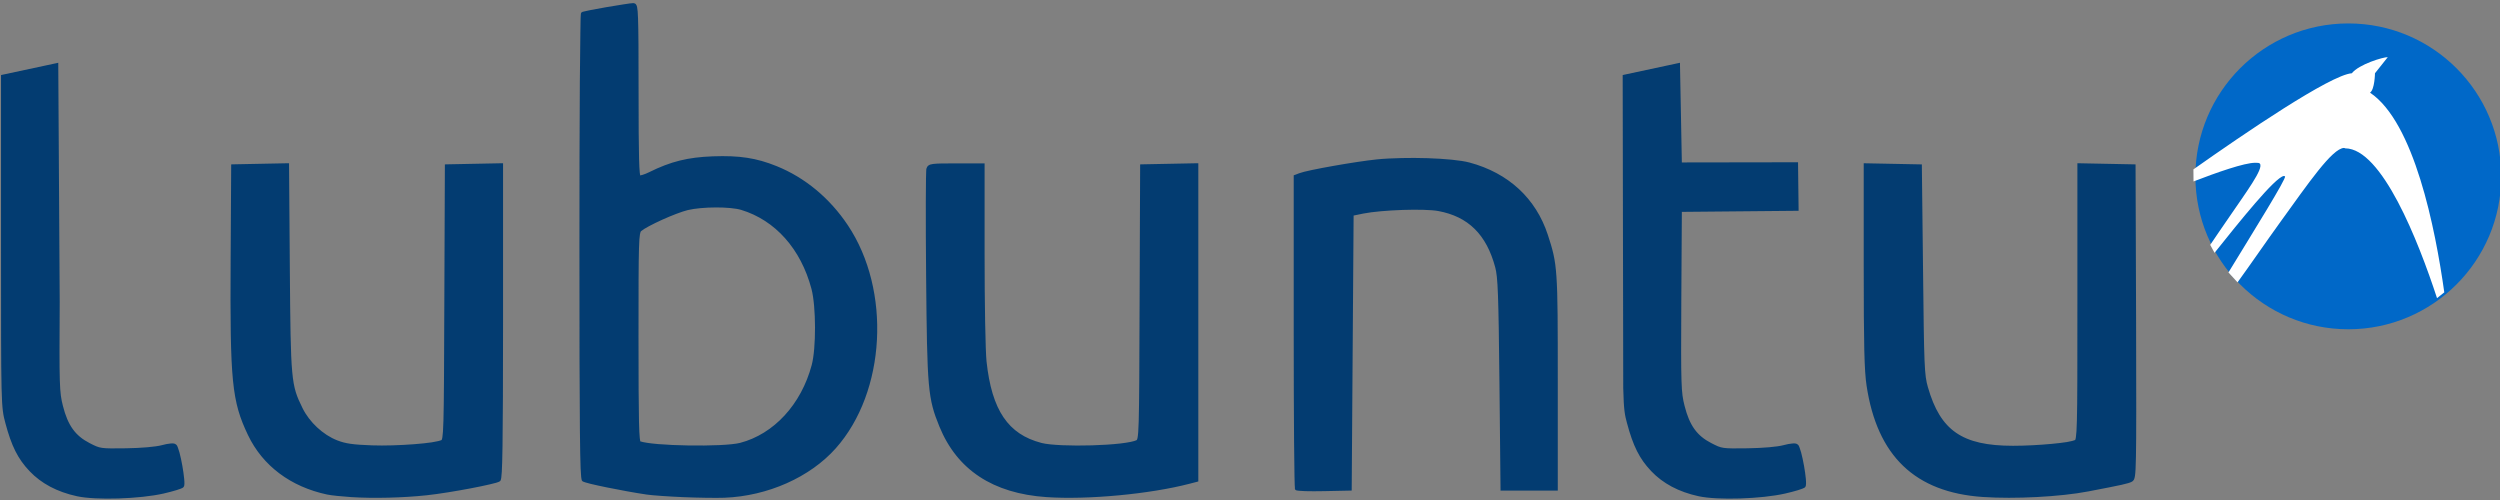
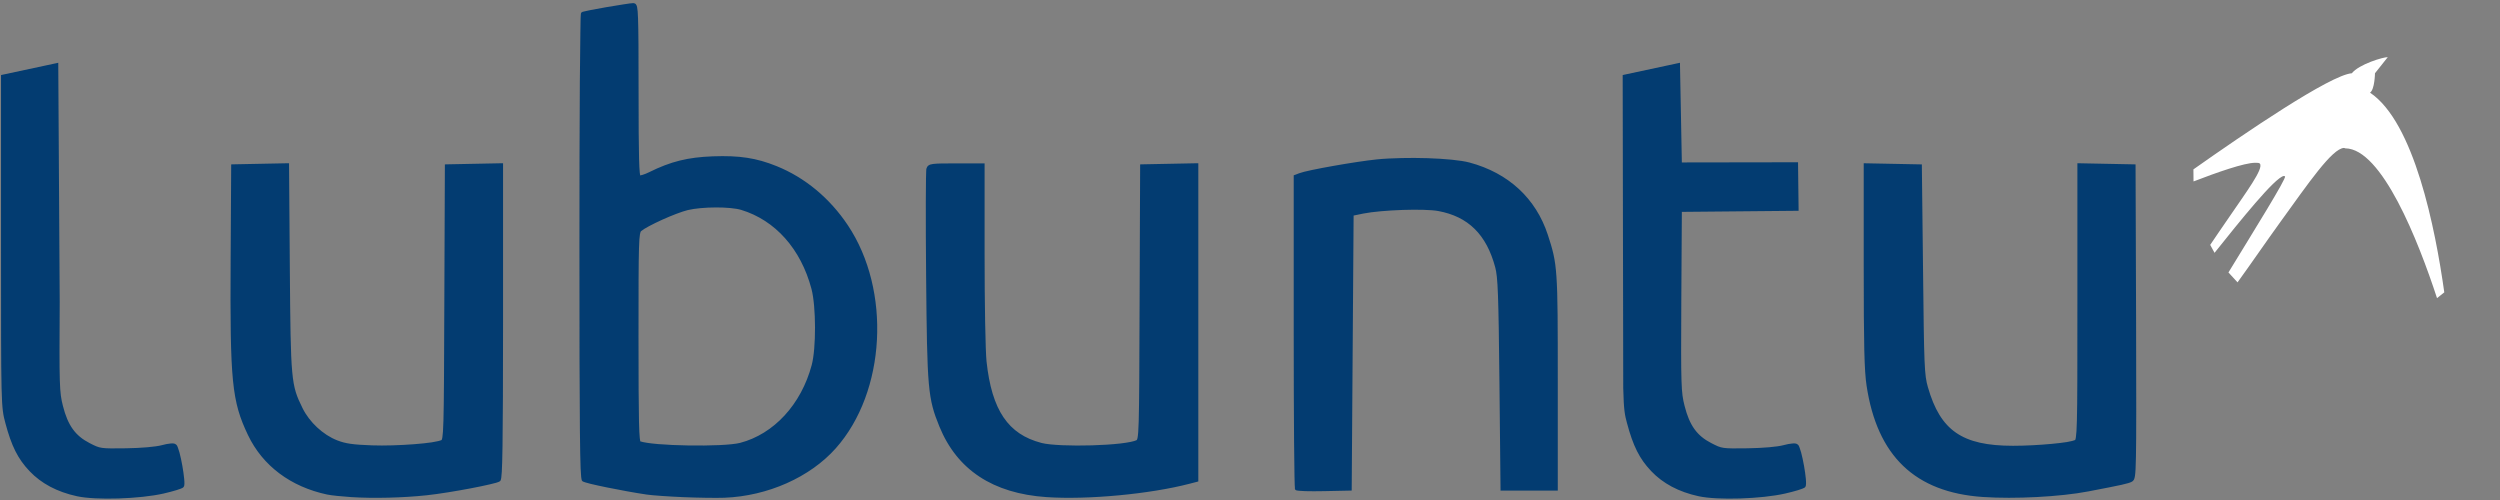
<svg xmlns="http://www.w3.org/2000/svg" xmlns:ns1="http://www.inkscape.org/namespaces/inkscape" xmlns:ns2="http://sodipodi.sourceforge.net/DTD/sodipodi-0.dtd" width="640" height="128" id="svg2" version="1.1" ns1:version="0.47 r22583" ns2:docname="logo_colour_rgb.svg" ns1:export-filename="/home/rafa/Escritorio/plymouth.png" ns1:export-xdpi="90" ns1:export-ydpi="90">
  <rect width="100%" height="100%" fill="#808080" stroke="none" />
  <defs id="defs4" />
  <ns2:namedview id="base" pagecolor="#ffffff" bordercolor="#666666" borderopacity="1.0" ns1:pageopacity="0.0" ns1:pageshadow="2" ns1:zoom="0.50000001" ns1:cx="606.37977" ns1:cy="330.16052" ns1:document-units="px" ns1:current-layer="layer1" showgrid="false" ns1:window-width="968" ns1:window-height="876" ns1:window-x="107" ns1:window-y="91" ns1:window-maximized="0" ns1:showpageshadow="false" borderlayer="false" />
  <g ns1:label="Capa 1" ns1:groupmode="layer" id="layer1" transform="translate(-662.762,-516.179)">
    <g id="g9232" transform="matrix(3.529,0,0,3.529,-1676.953,-1375.34)">
      <path id="path3908" style="font-size:medium;font-style:normal;font-variant:normal;font-weight:normal;font-stretch:normal;text-indent:0;text-align:start;text-decoration:none;line-height:normal;letter-spacing:normal;word-spacing:normal;text-transform:none;direction:ltr;block-progression:tb;writing-mode:lr-tb;text-anchor:start;color:#000000;fill:#033c71;fill-opacity:1;fill-rule:nonzero;stroke:none;stroke-width:2;marker:none;visibility:visible;display:inline;overflow:visible;enable-background:accumulate;font-family:Bitstream Vera Sans;-inkscape-font-specification:Bitstream Vera Sans" d="m 784.857,540.548 -0.165,0.035 -3.875,0.83 -0.108,0.026 0,0.108 0.04,22.592 c 0.038,1.648 0.118,1.969 0.273,2.548 0.442,1.659 0.905,2.583 1.747,3.473 0.86,0.91 2.009,1.516 3.447,1.83 1.386,0.302 4.557,0.198 6.28,-0.195 0.344,-0.078 0.673,-0.166 0.926,-0.242 0.126,-0.038 0.232,-0.076 0.316,-0.108 0.041,-0.016 0.077,-0.032 0.108,-0.048 0.031,-0.015 0.057,-0.023 0.09,-0.056 0.047,-0.047 0.053,-0.09 0.061,-0.13 0.011,-0.04 0.011,-0.082 0.013,-0.13 0,-0.095 0,-0.21 -0.013,-0.346 -0.024,-0.271 -0.073,-0.613 -0.134,-0.956 -0.062,-0.343 -0.134,-0.687 -0.208,-0.96 -0.037,-0.137 -0.075,-0.255 -0.112,-0.35 -0.038,-0.095 -0.055,-0.164 -0.134,-0.229 -0.115,-0.096 -0.245,-0.088 -0.415,-0.073 -0.17,0.014 -0.382,0.055 -0.627,0.121 -0.429,0.115 -1.467,0.21 -2.604,0.225 -0.919,0.012 -1.393,0.017 -1.717,-0.03 -0.325,-0.047 -0.513,-0.144 -0.908,-0.346 -1.037,-0.531 -1.579,-1.279 -1.938,-2.699 -0.128,-0.506 -0.194,-0.857 -0.225,-1.86 -0.032,-1.003 -0.03,-2.646 -0.013,-5.697 l 0.039,-6.518 8.331,-0.078 0.138,0 0,-0.143 -0.039,-3.24 0,-0.138 -0.134,0 -8.296,0.013 -0.065,-3.46 -0.069,-3.599 0,-0.169 -9e-4,-2.1e-4 z m -20.217,6.912 c -0.632,0.014 -1.235,0.042 -1.752,0.095 -0.794,0.081 -2.05,0.275 -3.183,0.476 -0.567,0.1 -1.104,0.203 -1.536,0.294 -0.432,0.091 -0.753,0.17 -0.921,0.234 l -0.316,0.121 -0.087,0.03 0,0.1 0,11.259 c 0,3.097 0.01,5.921 0.026,7.98 0.01,1.03 0.019,1.868 0.03,2.453 0.01,0.292 0.011,0.52 0.017,0.679 0,0.079 0.01,0.141 0.013,0.186 0,0.023 0,0.044 0,0.06 9e-4,0.008 0,0.015 0,0.026 0,0.011 -0.01,0.02 0.038,0.069 0.037,0.037 0.059,0.037 0.078,0.043 0.019,0.005 0.033,0.01 0.052,0.013 0.039,0.007 0.087,0.012 0.143,0.017 0.112,0.01 0.261,0.021 0.441,0.026 0.361,0.011 0.84,0.011 1.358,0 l 1.877,-0.039 0.134,-0.004 0,-0.134 0.069,-9.966 0.069,-9.849 0.718,-0.147 c 0.66,-0.131 1.768,-0.223 2.833,-0.26 1.065,-0.036 2.1,-0.011 2.582,0.078 2.176,0.399 3.501,1.699 4.139,4.083 0.192,0.714 0.24,1.919 0.307,8.447 l 0.078,7.613 0,0.138 0.139,0 1.938,0 1.938,0 0.138,0 0,-0.138 0,-7.751 c 0,-4.13 0,-6.252 -0.096,-7.617 -0.091,-1.366 -0.276,-1.979 -0.623,-3.041 -0.865,-2.651 -2.862,-4.495 -5.684,-5.251 -0.621,-0.166 -1.775,-0.273 -3.045,-0.316 -0.635,-0.021 -1.297,-0.022 -1.929,-0.008 l 0,-3.3e-4 z m -14.858,0.376 -1.972,0.039 -1.972,0.039 -0.134,0.004 0,0.134 -0.039,9.927 c -0.017,4.824 -0.026,7.309 -0.065,8.599 -0.019,0.645 -0.048,0.989 -0.082,1.168 -0.017,0.089 -0.037,0.134 -0.048,0.151 -0.011,0.017 -0.011,0.018 -0.035,0.03 -0.141,0.076 -0.596,0.172 -1.177,0.238 -0.581,0.066 -1.299,0.112 -2.037,0.134 -1.476,0.045 -3.045,-0.011 -3.668,-0.173 -1.227,-0.32 -2.115,-0.909 -2.76,-1.86 -0.644,-0.951 -1.042,-2.276 -1.233,-4.07 -0.037,-0.351 -0.074,-1.419 -0.1,-2.829 -0.026,-1.41 -0.039,-3.173 -0.039,-4.944 l 0,-6.44 0,-0.138 -0.138,0 -1.929,0 c -0.9,0 -1.385,0.004 -1.674,0.043 -0.145,0.02 -0.246,0.049 -0.329,0.108 -0.082,0.059 -0.124,0.147 -0.147,0.221 -0.015,0.046 -0.01,0.057 -0.013,0.095 -0.003,0.038 -0.005,0.087 -0.008,0.147 -0.006,0.12 -0.01,0.285 -0.013,0.493 -0.007,0.415 -0.011,0.998 -0.013,1.704 -0.004,1.412 0.003,3.323 0.022,5.389 0.037,4.088 0.068,6.292 0.195,7.738 0.126,1.446 0.355,2.137 0.766,3.145 1.283,3.149 3.882,4.86 7.768,5.126 2.983,0.204 7.514,-0.22 10.394,-0.973 l 0.519,-0.134 0.104,-0.03 0,-0.104 0,-11.419 0,-11.419 0,-0.138 -0.143,0 -8e-5,4.1e-4 z m 48.412,0 0,0.138 0,7.306 c 0,5.761 0.042,7.597 0.208,8.694 0.383,2.54 1.258,4.479 2.66,5.822 1.402,1.343 3.322,2.081 5.77,2.249 0,1.4e-4 0.011,-1.3e-4 0.011,0 9e-4,10e-5 0,-9e-5 0,0 2.318,0.158 5.617,-0.015 7.634,-0.402 2.435,-0.468 2.903,-0.564 3.175,-0.709 0.043,-0.023 0.102,-0.071 0.139,-0.138 0.037,-0.068 0.058,-0.152 0.078,-0.273 0.038,-0.241 0.059,-0.643 0.073,-1.384 0.029,-1.483 0.025,-4.31 0.011,-9.775 l -0.039,-11.311 0,-0.134 -0.134,-0.004 -1.972,-0.039 -1.972,-0.039 -0.142,0 0,0.138 0,9.966 c 0,4.714 0,7.208 -0.035,8.534 -0.016,0.663 -0.041,1.036 -0.074,1.237 -0.016,0.101 -0.031,0.158 -0.043,0.182 -0.012,0.024 -0.011,0.016 -0.022,0.022 -0.053,0.029 -0.279,0.093 -0.58,0.143 -0.3,0.049 -0.685,0.093 -1.116,0.134 -0.862,0.081 -1.907,0.138 -2.803,0.138 -1.857,0 -3.171,-0.283 -4.131,-0.947 -0.96,-0.664 -1.586,-1.718 -2.042,-3.313 -0.126,-0.441 -0.194,-0.803 -0.242,-1.942 -0.048,-1.139 -0.07,-3.041 -0.108,-6.531 l -0.086,-7.543 0,-0.134 -0.134,-0.004 -1.972,-0.039 -1.972,-0.039 -0.143,0 6e-4,-9e-4 z m -83.271,3.205 c 0.745,-0.002 1.462,0.063 1.838,0.177 2.469,0.749 4.329,2.826 5.1,5.727 0.338,1.273 0.346,4.311 0.017,5.536 -0.768,2.862 -2.754,5.003 -5.199,5.64 -0.282,0.073 -0.835,0.129 -1.505,0.16 -0.671,0.031 -1.463,0.039 -2.245,0.026 -0.782,-0.013 -1.556,-0.046 -2.189,-0.1 -0.618,-0.052 -1.095,-0.126 -1.298,-0.199 -7e-4,-0.002 6.8e-4,-0.002 0,-0.004 -0.012,-0.043 -0.023,-0.123 -0.035,-0.238 -0.024,-0.23 -0.043,-0.602 -0.056,-1.168 -0.027,-1.132 -0.035,-3.036 -0.035,-6.133 0,-3.529 0.002,-5.434 0.035,-6.475 0.016,-0.521 0.038,-0.823 0.069,-0.999 0.031,-0.177 0.057,-0.207 0.091,-0.238 0.079,-0.072 0.292,-0.205 0.562,-0.35 0.27,-0.145 0.603,-0.309 0.952,-0.467 0.697,-0.315 1.46,-0.607 1.869,-0.705 0.506,-0.121 1.284,-0.189 2.029,-0.19 l -4e-5,-4.3e-4 z m -5.973,-14.823 c -0.122,0 -0.367,0.037 -0.718,0.091 -0.351,0.054 -0.789,0.124 -1.22,0.199 -0.431,0.075 -0.855,0.152 -1.181,0.216 -0.163,0.032 -0.299,0.063 -0.402,0.087 -0.052,0.012 -0.095,0.021 -0.13,0.03 -0.034,0.01 -0.048,0.01 -0.095,0.039 -2.7e-4,1.3e-4 -0.041,0.032 -0.048,0.043 -0.007,0.011 -0.005,0.02 -0.008,0.026 -0.006,0.012 -0.007,0.015 -0.008,0.022 -0.003,0.013 -0.003,0.024 -0.004,0.035 -0.003,0.021 -0.007,0.046 -0.008,0.078 -0.004,0.063 -0.008,0.149 -0.013,0.264 -0.008,0.231 -0.011,0.568 -0.017,0.999 -0.013,0.862 -0.029,2.101 -0.039,3.629 -0.021,3.057 -0.03,7.264 -0.03,11.882 0,6.633 0.008,10.838 0.035,13.4 0.013,1.281 0.029,2.153 0.052,2.712 0.011,0.28 0.024,0.479 0.039,0.619 0.007,0.07 0.016,0.124 0.026,0.169 0.005,0.022 0.008,0.044 0.017,0.065 0.008,0.021 0.013,0.046 0.052,0.078 0.039,0.032 0.065,0.034 0.1,0.048 0.035,0.013 0.076,0.029 0.125,0.043 0.098,0.03 0.225,0.066 0.381,0.104 0.311,0.076 0.727,0.165 1.189,0.26 0.924,0.189 2.038,0.392 2.876,0.515 0.402,0.059 1.574,0.141 2.643,0.186 1.069,0.045 2.406,0.066 2.989,0.043 3.132,-0.123 6.199,-1.482 8.071,-3.586 3.64,-4.089 4.033,-11.463 0.874,-16.186 -1.316,-1.967 -3.107,-3.454 -5.169,-4.286 -1.464,-0.591 -2.692,-0.779 -4.62,-0.709 -1.816,0.066 -3.06,0.375 -4.624,1.151 -0.165,0.082 -0.332,0.148 -0.467,0.19 -0.068,0.021 -0.131,0.036 -0.173,0.043 -0.008,9.4e-4 -0.002,-4.2e-4 -0.008,0 -0.01,-0.041 -0.02,-0.101 -0.03,-0.195 -0.022,-0.205 -0.039,-0.531 -0.052,-1.008 -0.026,-0.954 -0.035,-2.516 -0.035,-4.94 0,-2.834 -0.008,-4.387 -0.039,-5.238 -0.015,-0.426 -0.034,-0.671 -0.069,-0.83 -0.018,-0.08 -0.04,-0.145 -0.082,-0.199 -0.042,-0.054 -0.121,-0.086 -0.177,-0.086 l 1.3e-4,10e-5 z m -41.726,4.33 -0.169,0.035 -3.876,0.83 -0.108,0.026 0,0.108 0,11.973 c 0,5.975 1.4e-4,8.97 0.039,10.619 0.039,1.648 0.123,1.969 0.277,2.548 0.442,1.659 0.901,2.583 1.743,3.473 0.86,0.91 2.009,1.516 3.447,1.83 1.386,0.302 4.562,0.198 6.285,-0.195 0.344,-0.078 0.668,-0.166 0.921,-0.242 0.126,-0.038 0.236,-0.076 0.32,-0.108 0.042,-0.016 0.077,-0.032 0.108,-0.048 0.031,-0.015 0.053,-0.023 0.086,-0.056 0.047,-0.047 0.057,-0.09 0.065,-0.13 0.008,-0.04 0.011,-0.082 0.013,-0.13 0.003,-0.095 -0.005,-0.21 -0.017,-0.346 -0.024,-0.271 -0.073,-0.613 -0.134,-0.956 -0.061,-0.343 -0.134,-0.687 -0.208,-0.96 -0.037,-0.137 -0.076,-0.255 -0.112,-0.35 -0.037,-0.095 -0.056,-0.164 -0.134,-0.229 -0.115,-0.096 -0.245,-0.087 -0.415,-0.073 -0.17,0.014 -0.378,0.055 -0.623,0.121 -0.429,0.115 -1.471,0.21 -2.608,0.225 -0.919,0.012 -1.393,0.017 -1.717,-0.03 -0.325,-0.047 -0.513,-0.144 -0.908,-0.346 -1.037,-0.531 -1.579,-1.279 -1.938,-2.699 -0.128,-0.506 -0.193,-0.857 -0.225,-1.86 -0.032,-1.003 -0.025,-2.646 -0.008,-5.697 l -0.104,-17.163 0,-0.169 2.1e-4,-4e-5 z m 16.6,7.288 -1.959,0.039 -1.964,0.039 -0.134,0.004 0,0.134 -0.039,6.782 c -0.025,4.424 -0.005,6.983 0.169,8.75 0.174,1.767 0.505,2.745 1.09,3.971 1.061,2.224 3.09,3.746 5.74,4.312 0.293,0.063 1.058,0.141 1.747,0.186 1.588,0.105 3.791,0.051 5.493,-0.134 0.865,-0.094 2.117,-0.299 3.183,-0.502 0.533,-0.101 1.019,-0.202 1.388,-0.29 0.185,-0.044 0.344,-0.081 0.463,-0.117 0.059,-0.018 0.109,-0.035 0.151,-0.052 0.042,-0.017 0.074,-0.029 0.112,-0.06 0.057,-0.046 0.058,-0.084 0.069,-0.121 0.011,-0.037 0.018,-0.074 0.026,-0.125 0.015,-0.103 0.028,-0.246 0.039,-0.441 0.023,-0.39 0.039,-0.988 0.052,-1.86 0.026,-1.745 0.039,-4.589 0.039,-9.04 l 0,-11.337 0,-0.138 -0.143,0 -1.972,0.039 -1.972,0.039 -0.134,0.004 0,0.134 -0.039,9.927 c -0.017,4.737 -0.027,7.219 -0.065,8.53 -0.019,0.656 -0.045,1.022 -0.078,1.215 -0.017,0.097 -0.036,0.151 -0.048,0.173 -0.012,0.022 -0.01,0.013 -0.026,0.022 -0.067,0.036 -0.335,0.107 -0.688,0.16 -0.353,0.053 -0.804,0.1 -1.298,0.138 -0.988,0.076 -2.149,0.115 -3.049,0.082 -1.377,-0.05 -1.908,-0.126 -2.509,-0.359 -1.031,-0.399 -2.022,-1.318 -2.526,-2.344 -0.42,-0.855 -0.629,-1.333 -0.748,-2.643 -0.12,-1.31 -0.142,-3.443 -0.173,-7.535 l -0.056,-7.444 0,-0.138 -0.143,0 -9e-5,9.3e-4 z" />
      <g ns1:label="Capa 1" id="layer1-7" transform="matrix(0.462,0,0,0.462,438.936,307.746)">
        <g id="g4420" transform="matrix(2.073,0,0,2.073,-889.465,-585.087)">
-           <path ns2:type="arc" style="color:#000000;fill:#0068c8;fill-opacity:1;fill-rule:evenodd;stroke:none;stroke-width:1.417;marker:none;visibility:visible;display:inline;overflow:visible;enable-background:accumulate" id="path3910-7" ns2:cx="484.89847" ns2:cy="260.67712" ns2:rx="10.606602" ns2:ry="10.606602" d="m 495.505,260.677 c 0,5.858 -4.749,10.607 -10.607,10.607 -5.858,0 -10.607,-4.749 -10.607,-10.607 0,-5.858 4.749,-10.607 10.607,-10.607 5.858,0 10.607,4.749 10.607,10.607 z" transform="matrix(1.092,0,0,1.092,311.384,249.262)" />
          <path style="color:#000000;fill:#ffffff;fill-opacity:1;fill-rule:evenodd;stroke:none;stroke-width:1.417;marker:none;visibility:visible;display:inline;overflow:visible;enable-background:accumulate" d="m 843.879,524.893 c -0.334,-0.012 -2.181,0.538 -2.719,1.219 -1.621,0.117 -8.164,4.573 -12,7.281 l 0.008,0.914 c 1.748,-0.674 3.856,-1.42 4.68,-1.414 0.162,0.001 0.287,3e-4 0.344,0.062 0.316,0.372 -1.049,2.179 -2.438,4.219 -0.363,0.534 -0.972,1.407 -1.323,1.938 l 0.328,0.602 c 1.908,-2.39 4.58,-5.72 5.245,-5.82 0.036,-0.005 0.068,0.019 0.094,0.031 0.118,0.144 -2.324,4.063 -4.285,7.275 l 0.688,0.75 c 0.954,-1.311 2.252,-3.204 3.254,-4.587 2.085,-2.879 3.913,-5.567 4.812,-5.594 0.029,0 0.067,0.026 0.094,0.031 2.771,0.016 5.526,6.991 6.95,11.346 l 0.55,-0.439 c -0.683,-4.869 -2.281,-12.89 -5.625,-15.125 0.358,-0.239 0.375,-1.469 0.375,-1.469 l 0.969,-1.219 10e-5,10e-5 z" id="path3912-0" ns2:nodetypes="ccccsssccssccssccccccc" />
        </g>
      </g>
    </g>
  </g>
</svg>